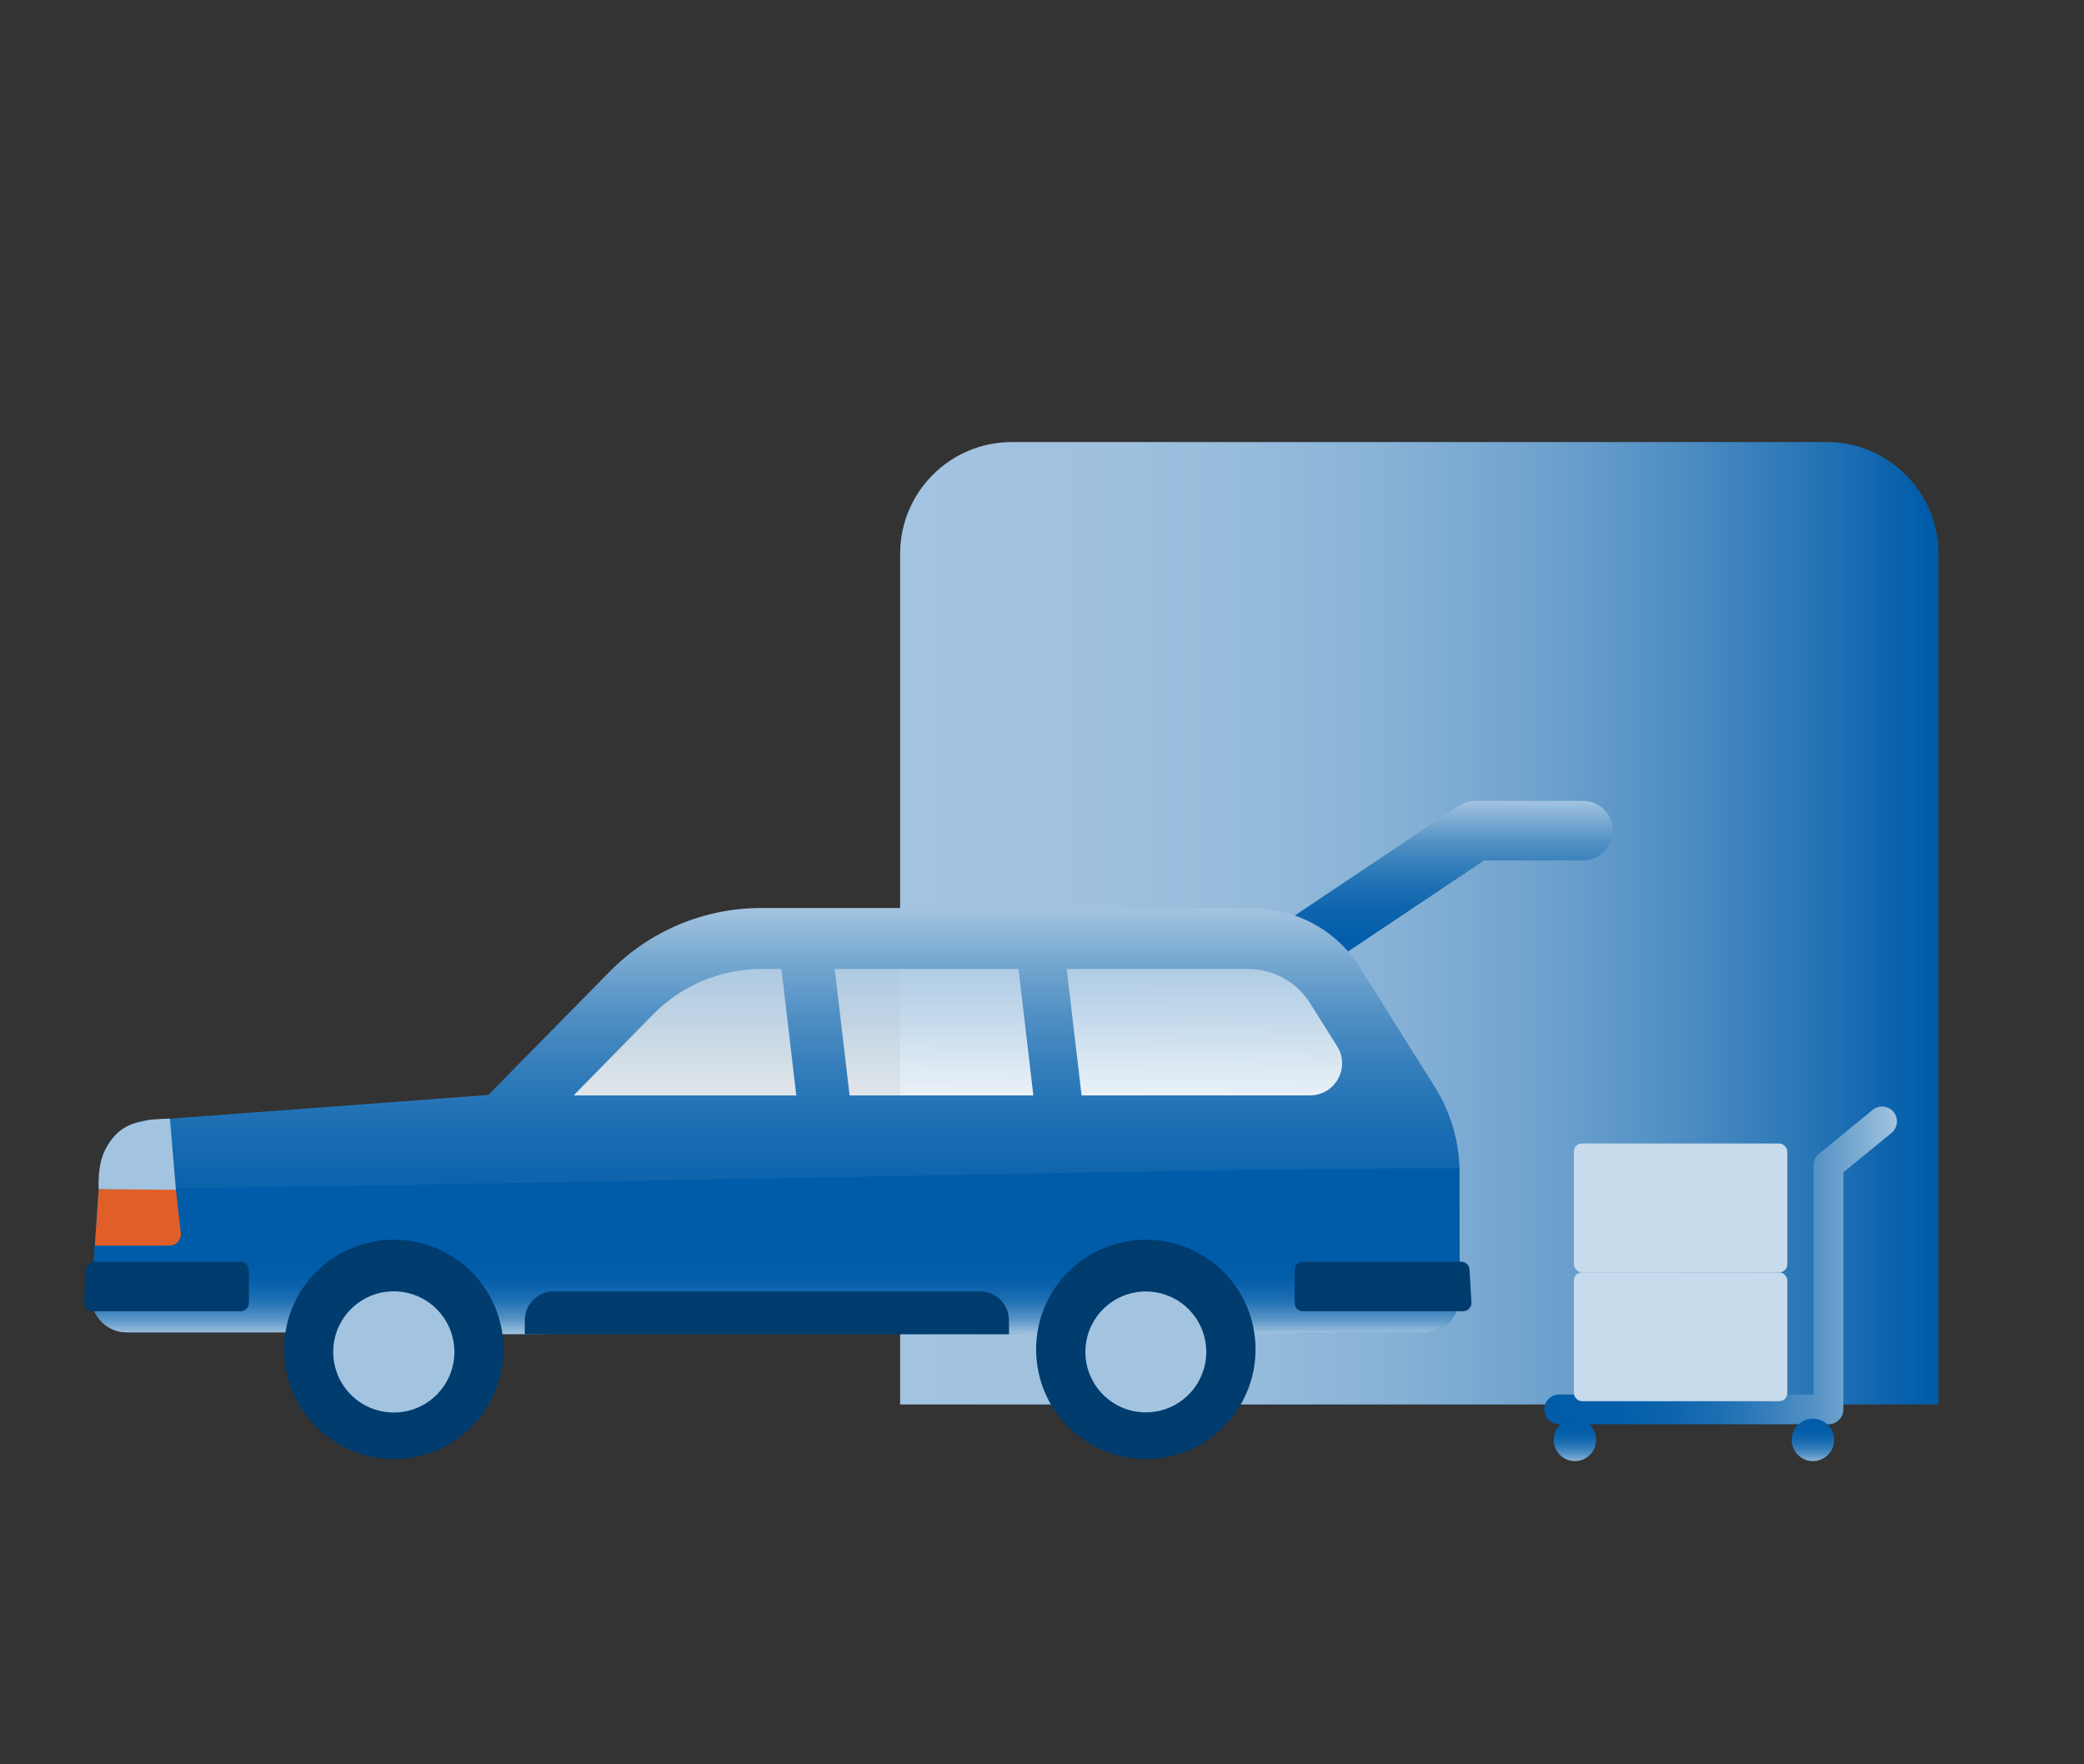
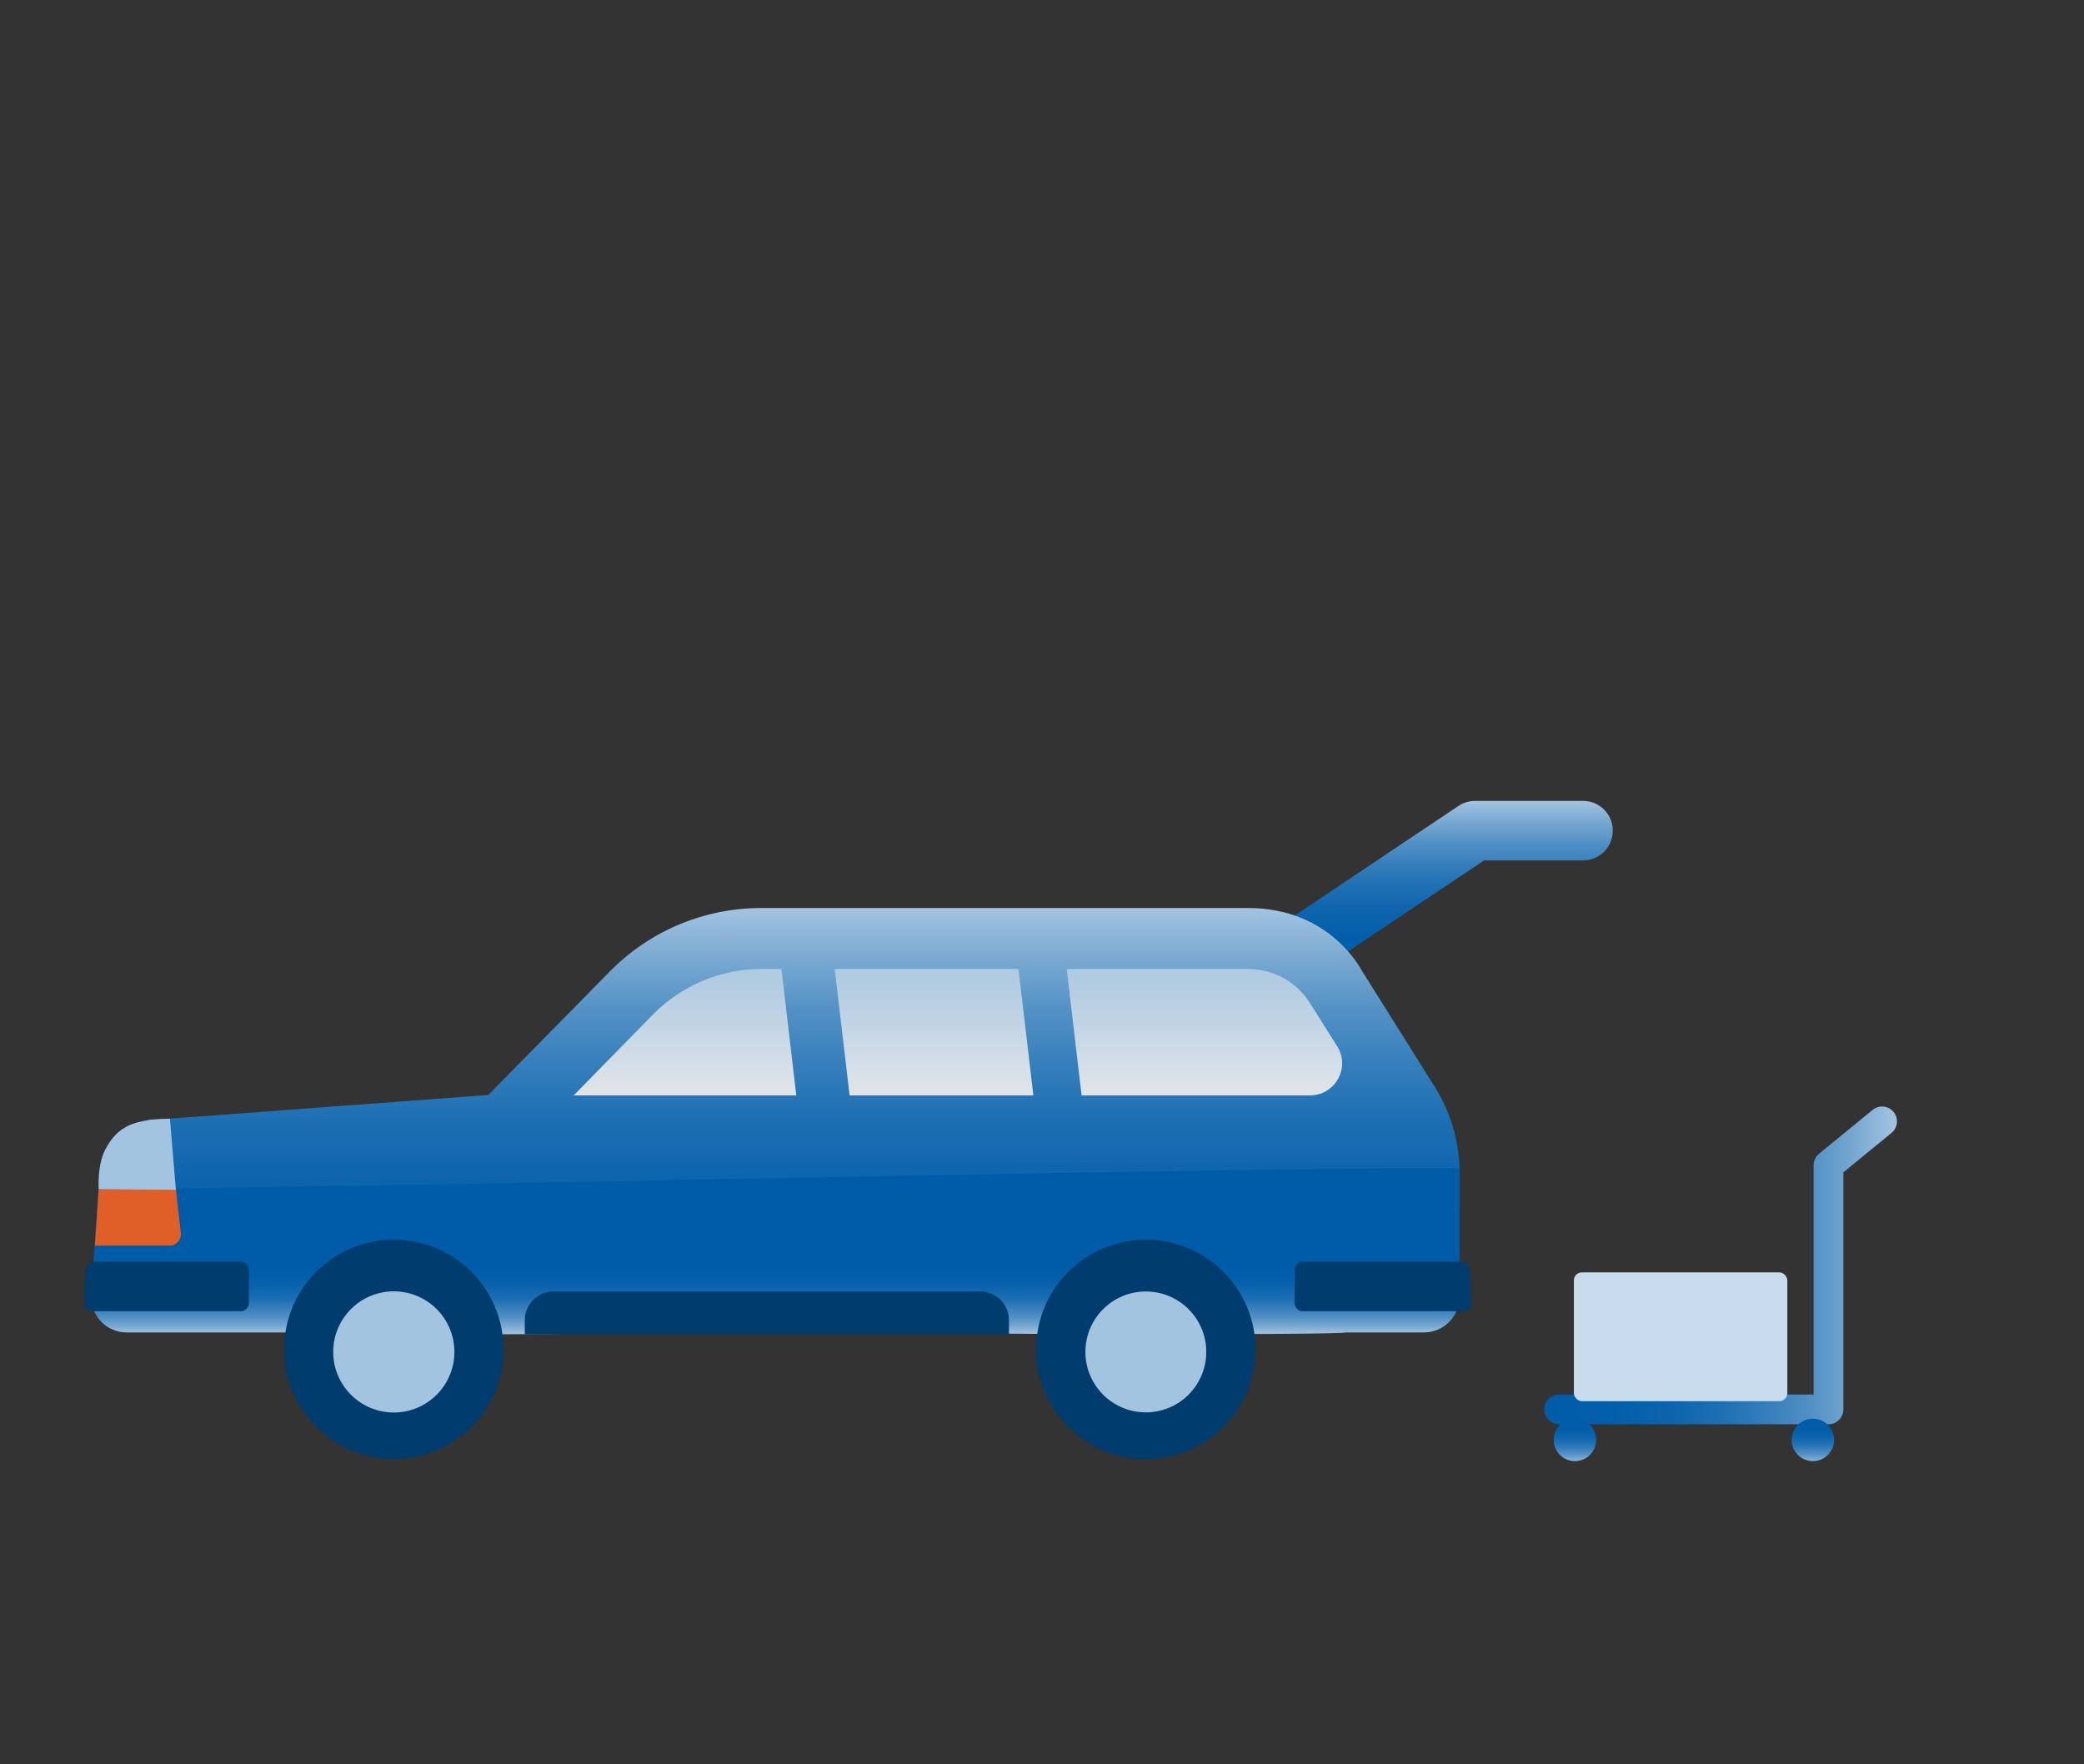
<svg xmlns="http://www.w3.org/2000/svg" xmlns:xlink="http://www.w3.org/1999/xlink" id="t" data-name="レイヤー 19" viewBox="0 0 280 237">
  <rect x="0" y="0" width="280" height="237" fill="#333333" stroke="none" />
  <defs>
    <linearGradient id="u" data-name="名称未設定グラデーション 22" x1="120.94" y1="124.04" x2="260.44" y2="124.04" gradientUnits="userSpaceOnUse">
      <stop offset="0" stop-color="#a3c4e0" />
      <stop offset=".2" stop-color="#9fc1de" />
      <stop offset=".35" stop-color="#95bbdb" />
      <stop offset=".49" stop-color="#85b0d5" />
      <stop offset=".63" stop-color="#6da1cd" />
      <stop offset=".75" stop-color="#4f8ec3" />
      <stop offset=".87" stop-color="#2a76b7" />
      <stop offset=".99" stop-color="#005ca9" />
    </linearGradient>
    <linearGradient id="v" data-name="名称未設定グラデーション 29" x1="197.27" y1="157.53" x2="220.47" y2="157.53" gradientTransform="translate(36.56 328.07) rotate(-90)" gradientUnits="userSpaceOnUse">
      <stop offset="0" stop-color="#005ca9" />
      <stop offset=".2" stop-color="#035eaa" />
      <stop offset=".36" stop-color="#0d64ad" />
      <stop offset=".5" stop-color="#1d6fb3" />
      <stop offset=".63" stop-color="#357ebb" />
      <stop offset=".76" stop-color="#5391c5" />
      <stop offset=".88" stop-color="#78a9d1" />
      <stop offset="1" stop-color="#a3c4e0" />
    </linearGradient>
    <linearGradient id="w" data-name="名称未設定グラデーション 92" x1="127.95" y1="150.61" x2="127.95" y2="126.37" gradientUnits="userSpaceOnUse">
      <stop offset="0" stop-color="#fff" stop-opacity=".9" />
      <stop offset=".59" stop-color="#c4d9eb" stop-opacity=".96" />
      <stop offset="1" stop-color="#a3c4e0" />
    </linearGradient>
    <linearGradient id="x" data-name="名称未設定グラデーション 82" x1="104.19" y1="179.23" x2="104.19" y2="121.99" gradientUnits="userSpaceOnUse">
      <stop offset="0" stop-color="#005ca9" />
      <stop offset=".2" stop-color="#035eaa" />
      <stop offset=".36" stop-color="#0d64ad" />
      <stop offset=".5" stop-color="#1d6fb3" />
      <stop offset=".63" stop-color="#357ebb" />
      <stop offset=".76" stop-color="#5391c5" />
      <stop offset=".88" stop-color="#78a9d1" />
      <stop offset="1" stop-color="#a3c4e0" />
    </linearGradient>
    <linearGradient id="y" data-name="名称未設定グラデーション 77" x1="104.16" y1="156.96" x2="104.16" y2="179.26" gradientUnits="userSpaceOnUse">
      <stop offset=".57" stop-color="#005ca9" stop-opacity=".99" />
      <stop offset=".66" stop-color="#035eaa" stop-opacity=".99" />
      <stop offset=".72" stop-color="#0d64ad" stop-opacity=".99" />
      <stop offset=".79" stop-color="#1d6fb3" stop-opacity=".99" />
      <stop offset=".84" stop-color="#357ebb" stop-opacity="1" />
      <stop offset=".9" stop-color="#5391c5" stop-opacity="1" />
      <stop offset=".95" stop-color="#78a9d1" stop-opacity="1" />
      <stop offset="1" stop-color="#a3c4e0" />
    </linearGradient>
    <linearGradient id="z" data-name="名称未設定グラデーション 82" x1="207.48" y1="170.01" x2="254.87" y2="170.01" xlink:href="#x" />
    <linearGradient id="aa" data-name="名称未設定グラデーション 205" x1="243.58" y1="191.02" x2="243.58" y2="196.72" gradientUnits="userSpaceOnUse">
      <stop offset="0" stop-color="#005ca9" />
      <stop offset=".2" stop-color="#035eaa" />
      <stop offset=".36" stop-color="#0d64ad" />
      <stop offset=".5" stop-color="#1d6fb3" />
      <stop offset=".63" stop-color="#357ebb" />
      <stop offset=".76" stop-color="#5391c5" />
      <stop offset=".88" stop-color="#78a9d1" />
      <stop offset="1" stop-color="#a3c4e0" />
    </linearGradient>
    <linearGradient id="ab" data-name="名称未設定グラデーション 82" x1="211.6" y1="190.98" x2="211.6" y2="196.69" xlink:href="#x" />
  </defs>
-   <path d="M135.94,59.39h109.5c8.28,0,15,6.72,15,15v114.3H120.94v-114.3c0-8.28,6.72-15,15-15Z" style="fill: url(#u);" />
  <g>
    <g>
      <polyline points="175.49 126.79 198.18 111.6 212.69 111.6" style="fill: none; stroke: url(#v); stroke-linecap: round; stroke-linejoin: round; stroke-width: 8px;" />
      <polygon points="102.82 126.37 89.87 129.7 68.84 150.61 184.39 150.61 187.06 143.01 172.98 126.37 102.82 126.37" style="fill: url(#w);" />
      <path d="M167.68,121.99h-65.41c-7.66,0-14.99,3.08-20.35,8.54l-16.32,16.58-45.62,3.39c-3.51.26-6.29,3.06-6.52,6.57l-1.16,17.16c0,2.62,2.13,4.75,4.75,4.75h33.3c-.02.33,30.92.33,30.9,0h48.74c-.02.33,50.82.33,50.8,0h10.57c2.62,0,4.75-2.13,4.75-4.75v-16.6c0-4.12-1.16-8.15-3.35-11.64l-9.77-15.55c-.06-.09-4.21-8.45-15.29-8.45ZM106.99,147.17h-29.92l10.69-10.9c3.8-3.87,9.09-6.09,14.51-6.09h2.72l2,16.99ZM138.84,147.17h-24.69l-2-16.99h24.69l2,16.99ZM176.02,147.17h-30.7l-2-16.99h24.35c3.41,0,6.54,1.72,8.35,4.61l3.64,5.78c1.8,2.86-.26,6.59-3.64,6.59Z" style="fill: url(#x);" />
      <path d="M13.23,159.79l-.97,14.47c0,2.62,2.13,4.75,4.75,4.75h33.3c-.02.33,30.92.33,30.9,0h48.74c-.02.33,50.82.33,50.8,0h10.57c2.62,0,4.75-2.13,4.75-4.75v-16.6c0-.23-.02-.46-.02-.7-31.46-.14-115.58,2.05-182.8,2.82Z" style="fill: url(#y);" />
      <circle cx="52.91" cy="181.29" r="14.74" style="fill: #003c6e;" />
      <circle cx="153.95" cy="181.29" r="14.74" style="fill: #003c6e;" />
      <circle cx="52.91" cy="181.63" r="8.14" style="fill: #a3c4e0;" />
      <circle cx="153.95" cy="181.63" r="8.12" style="fill: #a3c4e0;" />
    </g>
    <path d="M22.78,167.34h-10.03l.51-7.57,10.35-.18.68,6.07c.1.9-.6,1.69-1.51,1.69Z" style="fill: #e05f28;" />
    <path d="M23.63,159.85l-10.37-.09s-.23-3.14.87-5.28c1.75-3.41,4.02-3.63,5.94-4.02.61-.12,2.76-.17,2.76-.17l.8,9.56Z" style="fill: #a3c4e0;" />
    <path d="M32.32,176.16H12.4c-.64,0-1.15-.54-1.12-1.18l.26-4.42c.03-.59.52-1.05,1.12-1.05h19.66c.62,0,1.12.5,1.12,1.12v4.42c0,.62-.5,1.12-1.12,1.12Z" style="fill: #003c6e;" />
    <path d="M175.06,176.16h21.52c.64,0,1.15-.54,1.12-1.18l-.26-4.42c-.03-.59-.52-1.05-1.12-1.05h-21.26c-.62,0-1.12.5-1.12,1.12v4.42c0,.62.5,1.12,1.12,1.12Z" style="fill: #003c6e;" />
    <path d="M74.37,173.5h57.32c2.13,0,3.87,1.73,3.87,3.87v1.89h-65.05v-1.89c0-2.13,1.73-3.87,3.87-3.87Z" style="fill: #003c6e;" />
  </g>
  <g>
    <polyline points="252.87 150.66 245.67 156.55 245.67 189.35 209.48 189.35" style="fill: none; stroke: url(#z); stroke-linecap: round; stroke-linejoin: round; stroke-width: 4px;" />
    <circle cx="243.58" cy="193.45" r="2.85" style="fill: url(#aa);" />
    <circle cx="211.6" cy="193.45" r="2.85" style="fill: url(#ab);" />
    <rect x="211.46" y="170.94" width="28.68" height="17.31" rx="1.08" ry="1.08" style="fill: #c7dbec;" />
-     <rect x="211.46" y="153.63" width="28.68" height="17.31" rx="1.08" ry="1.08" style="fill: #c7dbec;" />
  </g>
</svg>